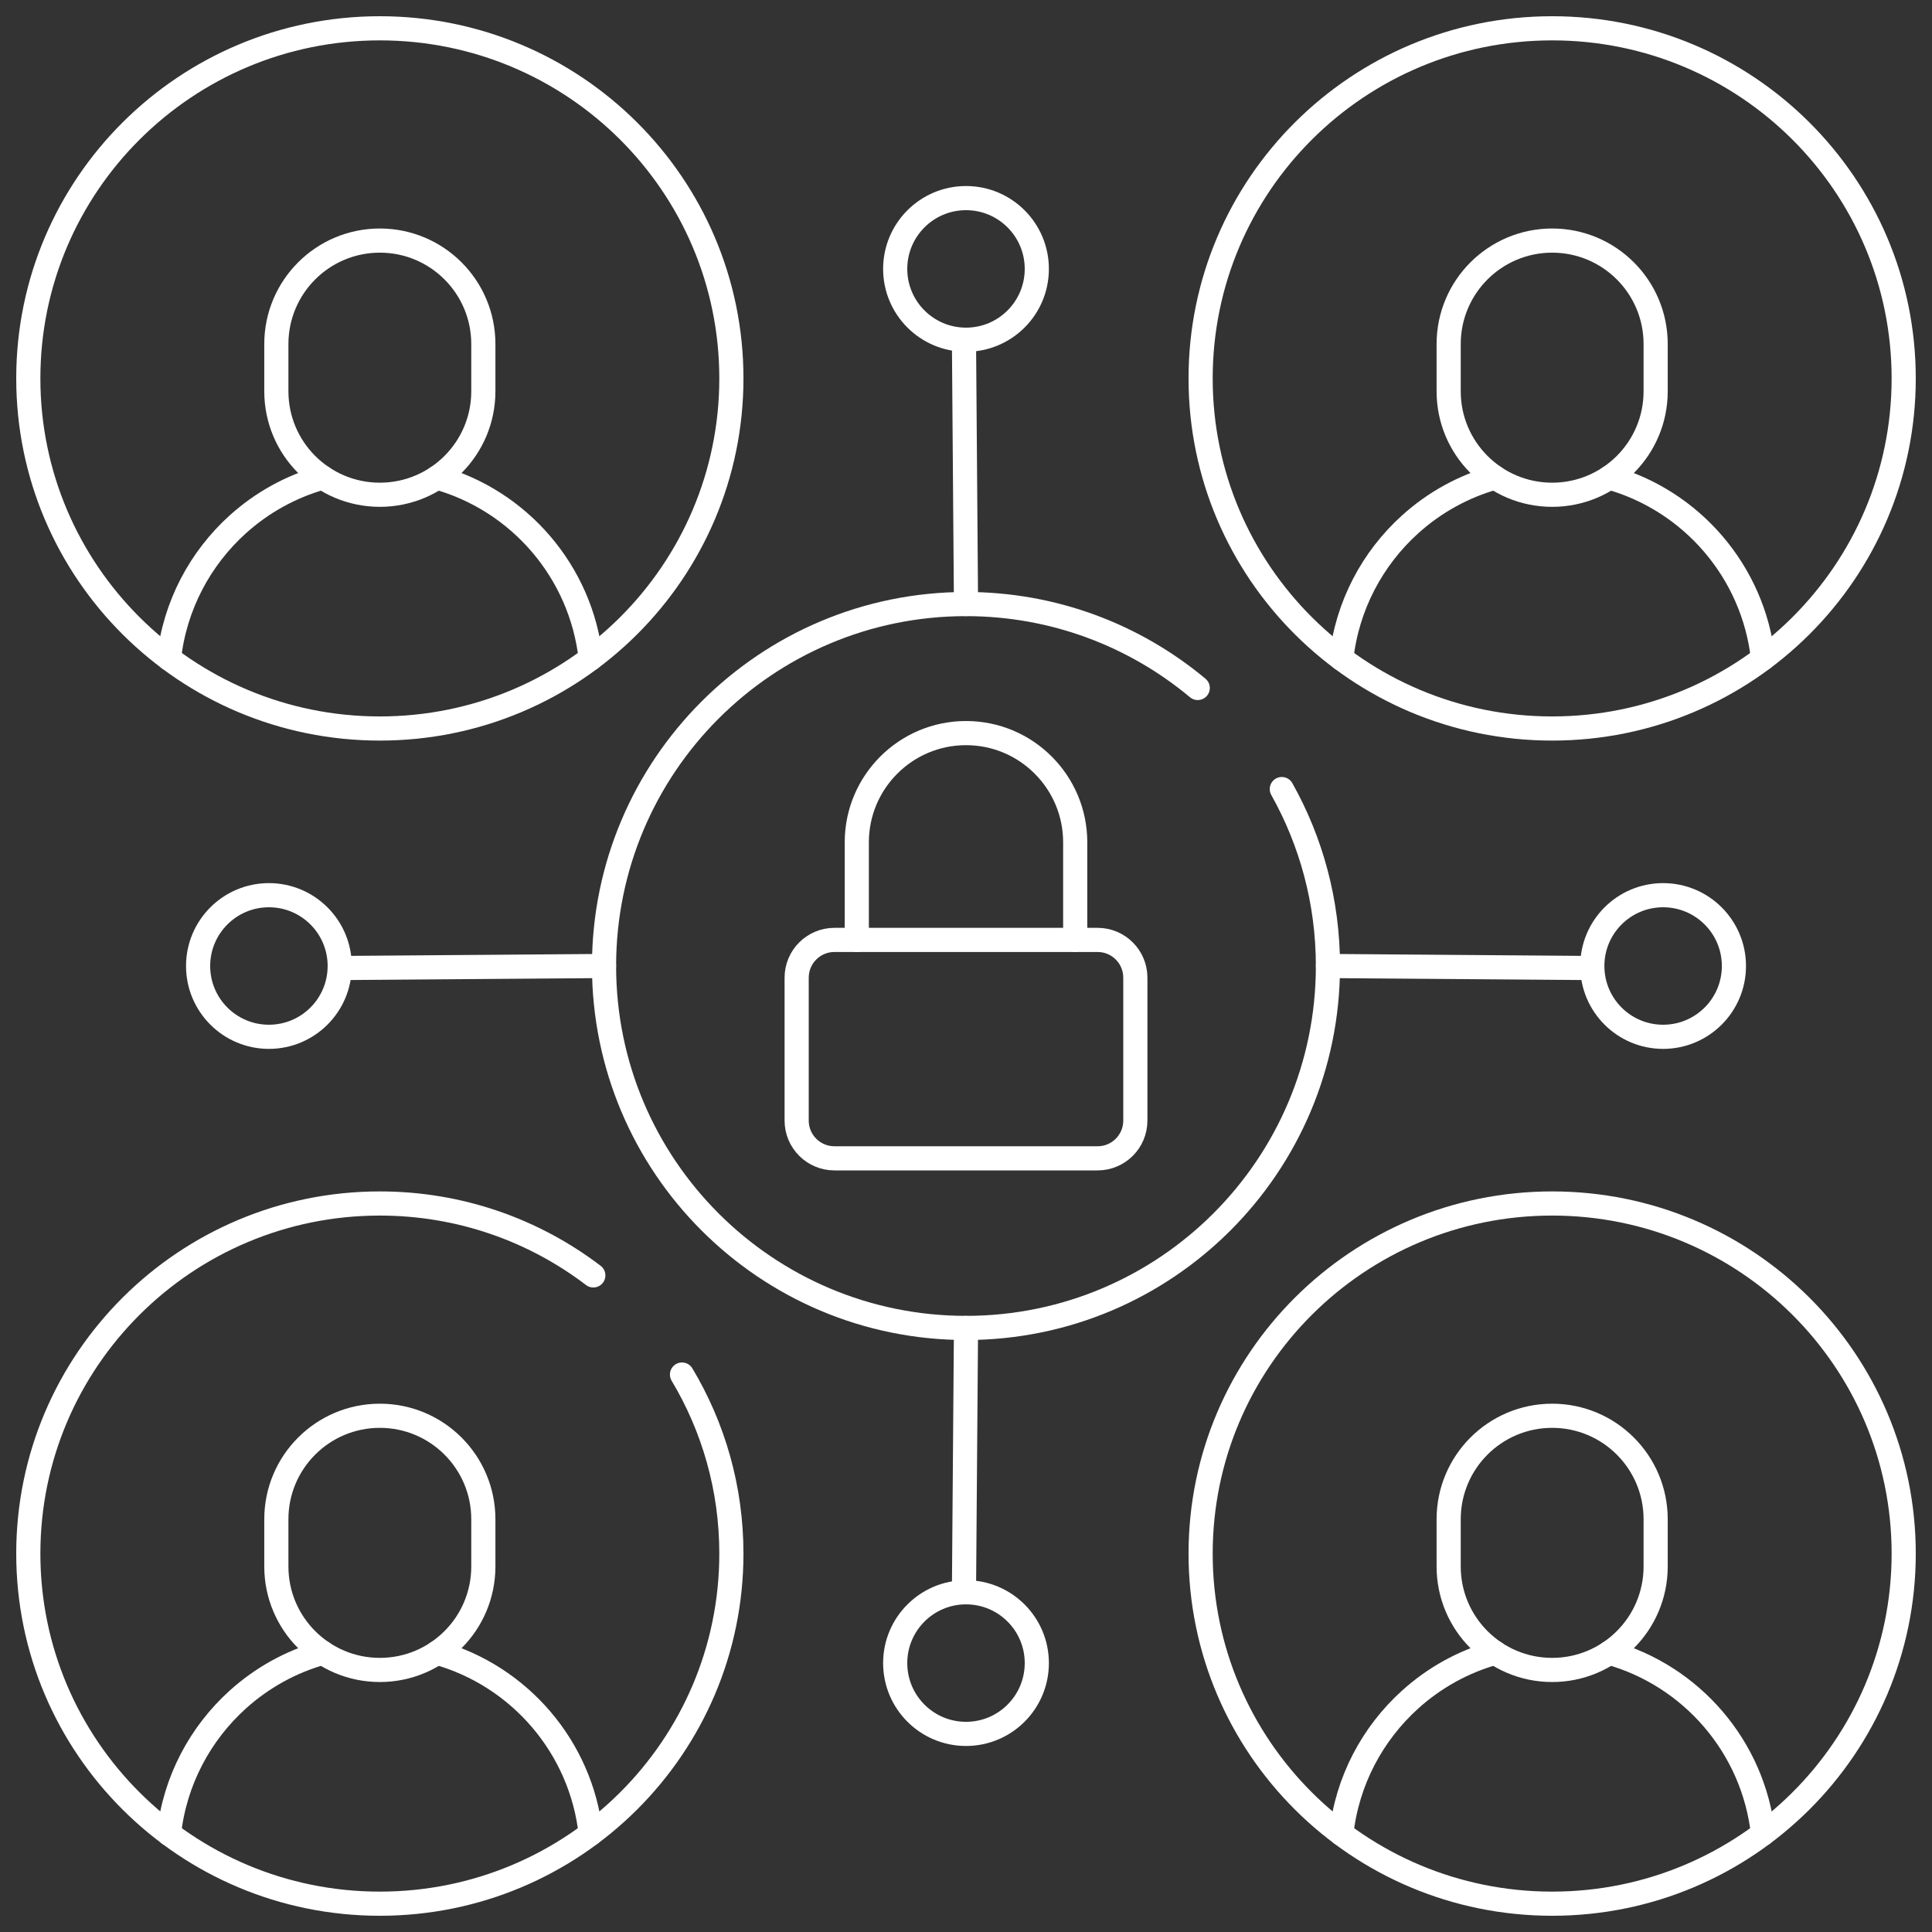
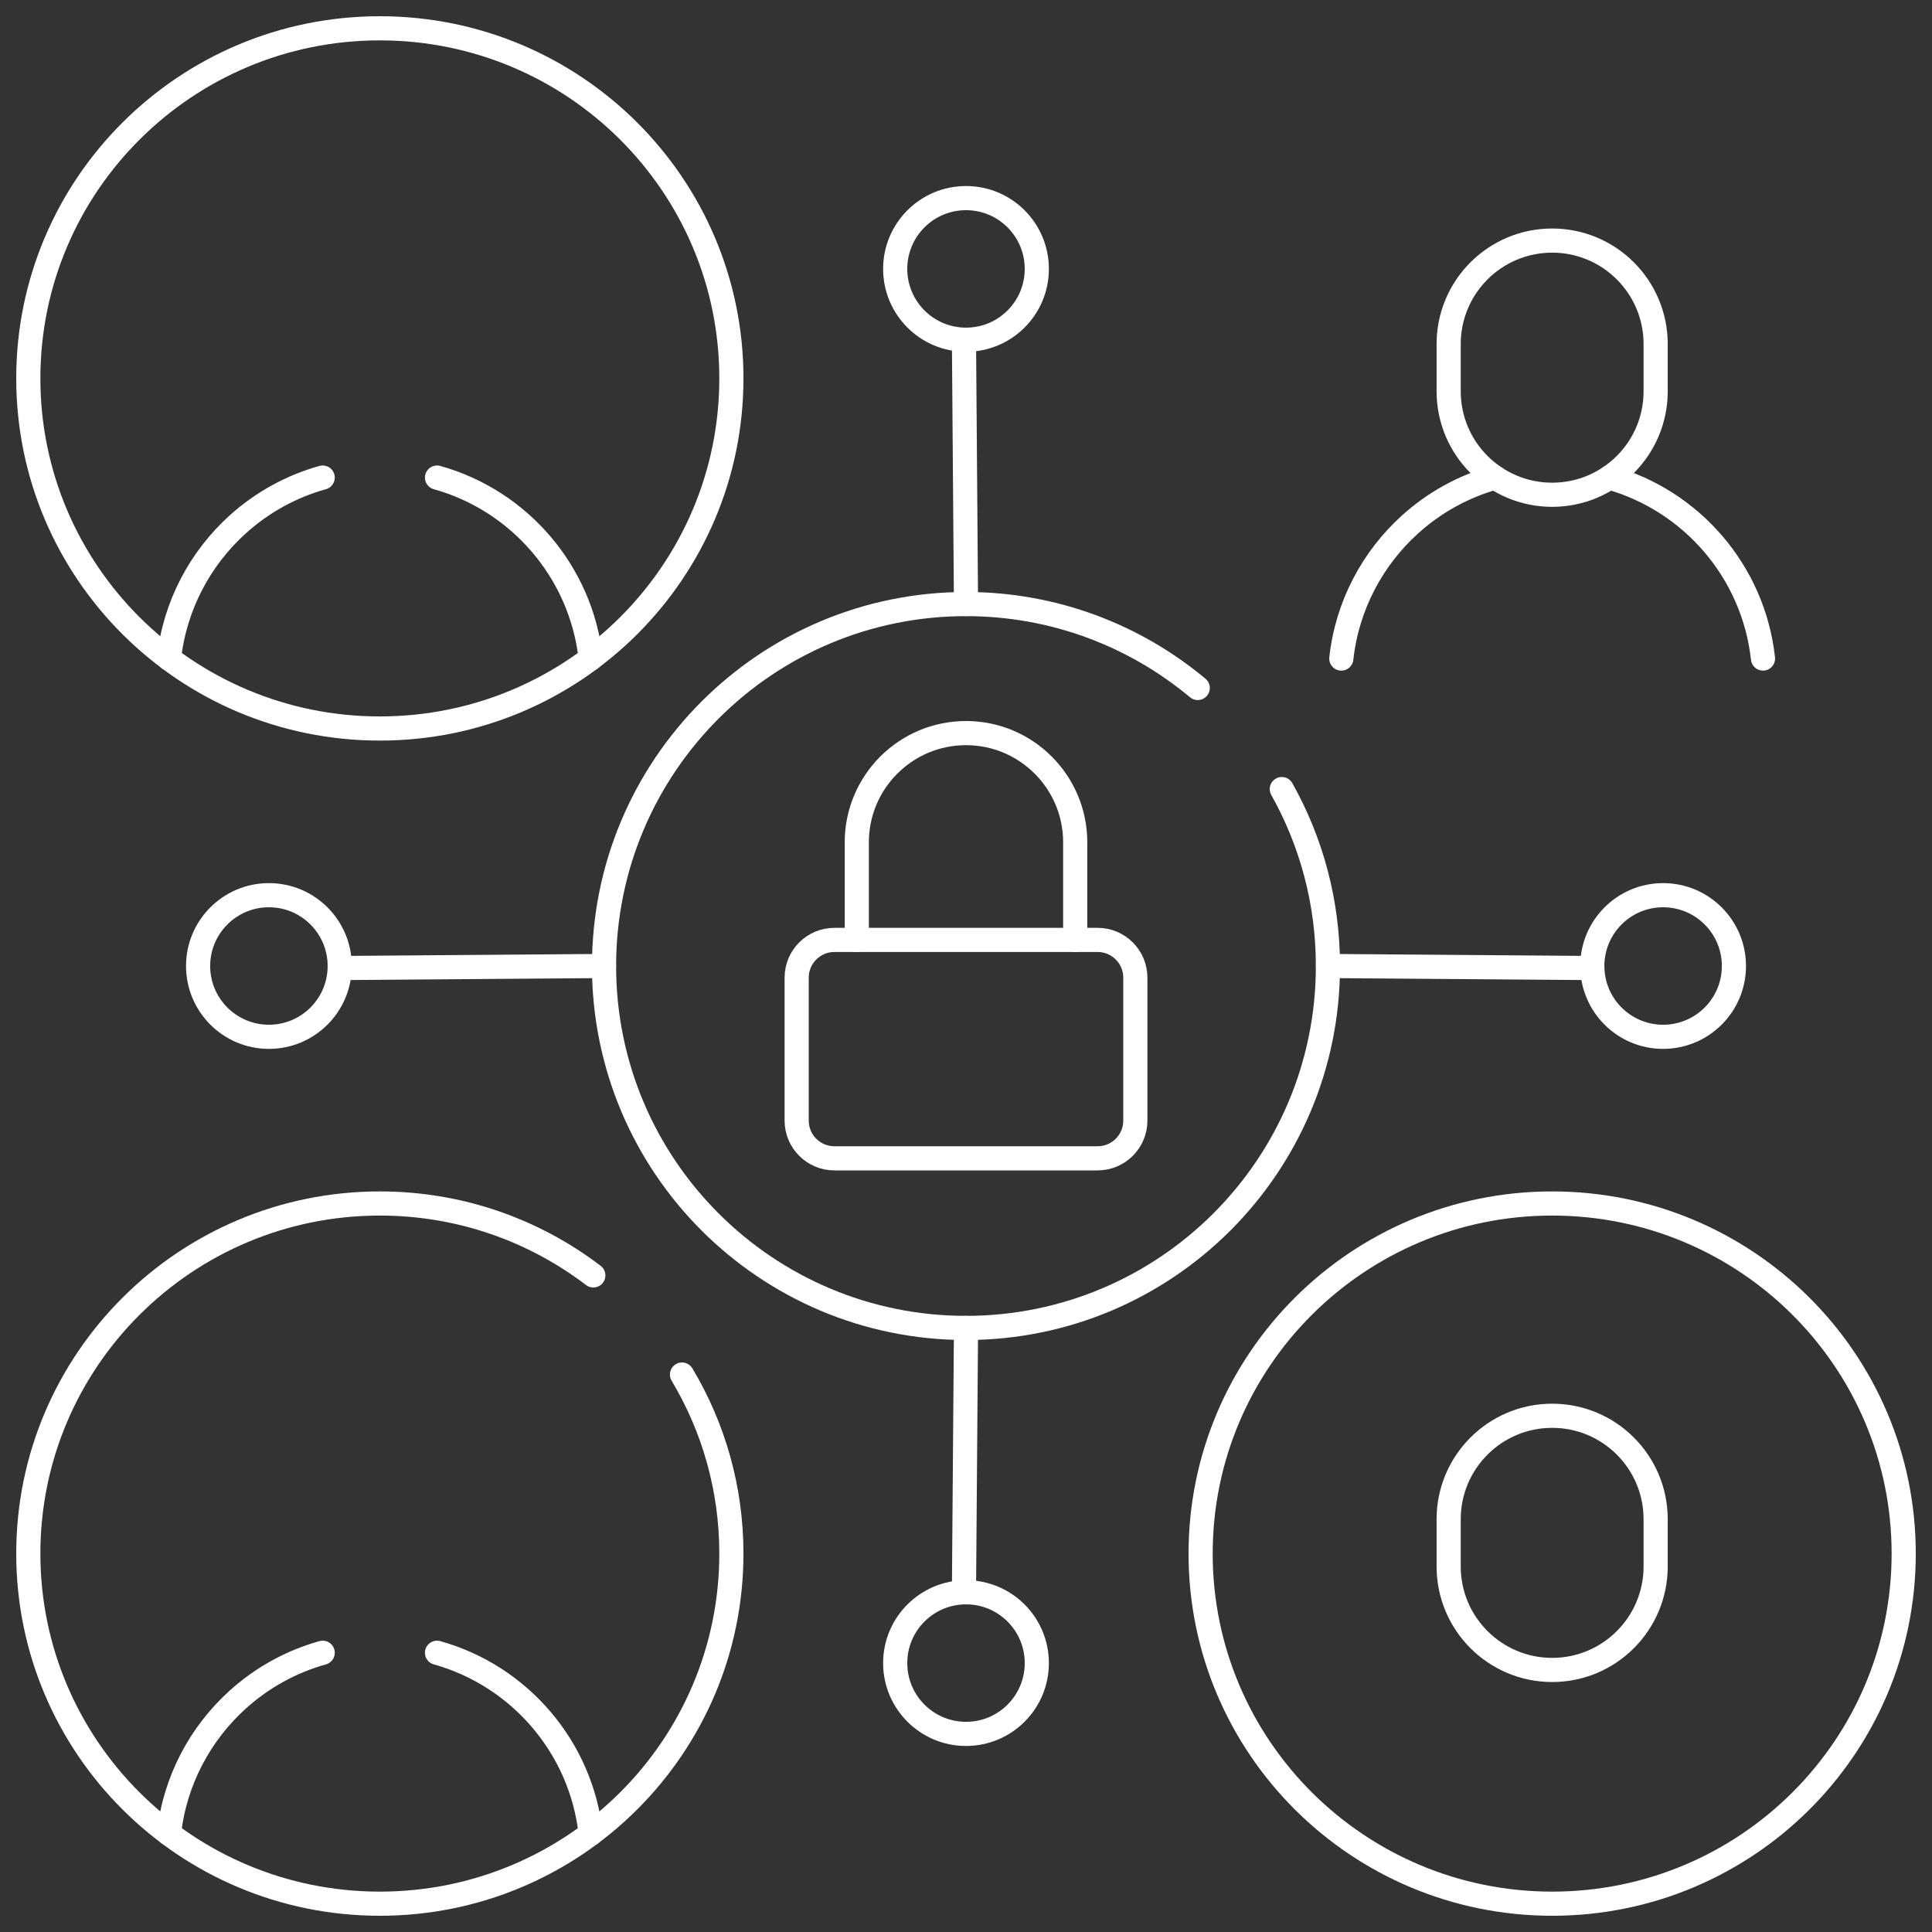
<svg xmlns="http://www.w3.org/2000/svg" width="80" height="80" viewBox="0 0 80 80" fill="none">
  <rect x="0" y="0" width="80" height="80" fill="#333333" stroke="none" />
  <mask id="mask0_144_3582" style="mask-type:luminance" maskUnits="userSpaceOnUse" x="0" y="0" width="80" height="80">
    <path d="M79.5 79.5V0.5H0.5V79.5H79.5Z" fill="white" stroke="white" />
  </mask>
  <g mask="url(#mask0_144_3582)">
    <path d="M42.932 11.135C42.932 9.516 41.62 8.203 40 8.203C38.381 8.203 37.068 9.516 37.068 11.135C37.068 12.754 38.381 14.067 40 14.067C41.62 14.067 42.932 12.754 42.932 11.135Z" stroke="white" stroke-miterlimit="10" stroke-linecap="round" stroke-linejoin="round" />
    <path d="M39.916 14.067L40 25.012" stroke="white" stroke-miterlimit="10" stroke-linecap="round" stroke-linejoin="round" />
    <path d="M42.932 68.865C42.932 70.484 41.62 71.797 40 71.797C38.381 71.797 37.068 70.484 37.068 68.865C37.068 67.246 38.381 65.933 40 65.933C41.62 65.933 42.932 67.246 42.932 68.865Z" stroke="white" stroke-miterlimit="10" stroke-linecap="round" stroke-linejoin="round" />
    <path d="M39.916 65.933L40 54.987" stroke="white" stroke-miterlimit="10" stroke-linecap="round" stroke-linejoin="round" />
    <path d="M11.135 37.068C9.516 37.068 8.203 38.381 8.203 40C8.203 41.619 9.516 42.932 11.135 42.932C12.754 42.932 14.067 41.619 14.067 40C14.067 38.381 12.754 37.068 11.135 37.068Z" stroke="white" stroke-miterlimit="10" stroke-linecap="round" stroke-linejoin="round" />
    <path d="M14.066 40.084L25.012 40" stroke="white" stroke-miterlimit="10" stroke-linecap="round" stroke-linejoin="round" />
    <path d="M68.866 37.068C70.485 37.068 71.798 38.381 71.798 40C71.798 41.619 70.485 42.932 68.866 42.932C67.246 42.932 65.934 41.619 65.934 40C65.934 38.381 67.246 37.068 68.866 37.068Z" stroke="white" stroke-miterlimit="10" stroke-linecap="round" stroke-linejoin="round" />
    <path d="M65.934 40.084L54.988 40" stroke="white" stroke-miterlimit="10" stroke-linecap="round" stroke-linejoin="round" />
    <path d="M30.285 15.669C30.285 23.675 23.768 30.166 15.728 30.166C7.689 30.166 1.172 23.675 1.172 15.669C1.172 7.662 7.689 1.172 15.728 1.172C23.768 1.172 30.285 7.662 30.285 15.669Z" stroke="white" stroke-miterlimit="10" stroke-linecap="round" stroke-linejoin="round" />
    <path d="M6.996 27.269C7.237 25.072 8.29 23.117 9.846 21.712C10.84 20.816 12.037 20.144 13.362 19.775" stroke="white" stroke-miterlimit="10" stroke-linecap="round" stroke-linejoin="round" />
    <path d="M18.096 19.775C21.497 20.724 24.064 23.67 24.46 27.269" stroke="white" stroke-miterlimit="10" stroke-linecap="round" stroke-linejoin="round" />
-     <path d="M15.729 20.487C13.362 20.487 11.443 18.569 11.443 16.202V14.247C11.443 11.88 13.362 9.962 15.729 9.962C18.095 9.962 20.014 11.88 20.014 14.247V16.202C20.014 18.569 18.095 20.487 15.729 20.487Z" stroke="white" stroke-miterlimit="10" stroke-linecap="round" stroke-linejoin="round" />
-     <path d="M78.828 15.669C78.828 23.675 72.311 30.166 64.272 30.166C56.232 30.166 49.715 23.675 49.715 15.669C49.715 7.662 56.232 1.172 64.272 1.172C72.311 1.172 78.828 7.662 78.828 15.669Z" stroke="white" stroke-miterlimit="10" stroke-linecap="round" stroke-linejoin="round" />
    <path d="M55.541 27.269C55.782 25.072 56.835 23.117 58.391 21.712C59.383 20.816 60.582 20.144 61.905 19.775" stroke="white" stroke-miterlimit="10" stroke-linecap="round" stroke-linejoin="round" />
    <path d="M66.637 19.775C70.038 20.724 72.607 23.67 73.002 27.269" stroke="white" stroke-miterlimit="10" stroke-linecap="round" stroke-linejoin="round" />
    <path d="M64.272 20.487C61.905 20.487 59.986 18.569 59.986 16.202V14.247C59.986 11.88 61.905 9.962 64.272 9.962C66.638 9.962 68.557 11.88 68.557 14.247V16.202C68.557 18.569 66.638 20.487 64.272 20.487Z" stroke="white" stroke-miterlimit="10" stroke-linecap="round" stroke-linejoin="round" />
    <path d="M78.828 64.331C78.828 72.338 72.311 78.828 64.272 78.828C56.232 78.828 49.715 72.338 49.715 64.331C49.715 56.325 56.232 49.834 64.272 49.834C72.311 49.834 78.828 56.325 78.828 64.331Z" stroke="white" stroke-miterlimit="10" stroke-linecap="round" stroke-linejoin="round" />
-     <path d="M55.541 75.931C55.782 73.734 56.835 71.78 58.391 70.375C59.383 69.478 60.582 68.806 61.905 68.437" stroke="white" stroke-miterlimit="10" stroke-linecap="round" stroke-linejoin="round" />
-     <path d="M66.637 68.437C70.038 69.386 72.607 72.333 73.002 75.931" stroke="white" stroke-miterlimit="10" stroke-linecap="round" stroke-linejoin="round" />
    <path d="M64.272 69.149C61.905 69.149 59.986 67.231 59.986 64.864V62.909C59.986 60.542 61.905 58.624 64.272 58.624C66.638 58.624 68.557 60.542 68.557 62.909V64.864C68.557 67.231 66.638 69.149 64.272 69.149Z" stroke="white" stroke-miterlimit="10" stroke-linecap="round" stroke-linejoin="round" />
    <path d="M28.24 56.917C29.539 59.086 30.285 61.622 30.285 64.331C30.285 72.338 23.768 78.828 15.728 78.828C7.689 78.828 1.172 72.338 1.172 64.331C1.172 56.325 7.689 49.834 15.728 49.834C19.053 49.834 22.117 50.944 24.568 52.812" stroke="white" stroke-miterlimit="10" stroke-linecap="round" stroke-linejoin="round" />
    <path d="M6.996 75.931C7.237 73.734 8.29 71.78 9.846 70.375C10.84 69.478 12.037 68.806 13.362 68.437" stroke="white" stroke-miterlimit="10" stroke-linecap="round" stroke-linejoin="round" />
    <path d="M18.096 68.437C21.497 69.386 24.064 72.333 24.46 75.931" stroke="white" stroke-miterlimit="10" stroke-linecap="round" stroke-linejoin="round" />
-     <path d="M15.729 69.149C13.362 69.149 11.443 67.231 11.443 64.864V62.909C11.443 60.542 13.362 58.624 15.729 58.624C18.095 58.624 20.014 60.542 20.014 62.909V64.864C20.014 67.231 18.095 69.149 15.729 69.149Z" stroke="white" stroke-miterlimit="10" stroke-linecap="round" stroke-linejoin="round" />
    <path d="M53.077 32.674C54.293 34.84 54.987 37.339 54.987 40C54.987 48.277 48.277 54.987 39.999 54.987C31.722 54.987 25.012 48.277 25.012 40C25.012 31.723 31.722 25.013 39.999 25.013C43.65 25.013 46.996 26.318 49.596 28.488" stroke="white" stroke-miterlimit="10" stroke-linecap="round" stroke-linejoin="round" />
    <path d="M44.522 38.92V34.878C44.522 33.63 44.016 32.5 43.197 31.681C42.379 30.862 41.249 30.356 40.001 30.356C37.504 30.356 35.478 32.381 35.478 34.878V38.92" stroke="white" stroke-miterlimit="10" stroke-linecap="round" stroke-linejoin="round" />
    <path d="M45.45 47.964H34.551C33.688 47.964 32.988 47.264 32.988 46.401V40.483C32.988 39.62 33.688 38.92 34.551 38.92H45.45C46.313 38.92 47.012 39.62 47.012 40.483V46.401C47.012 47.264 46.313 47.964 45.45 47.964Z" stroke="white" stroke-miterlimit="10" stroke-linecap="round" stroke-linejoin="round" />
  </g>
</svg>